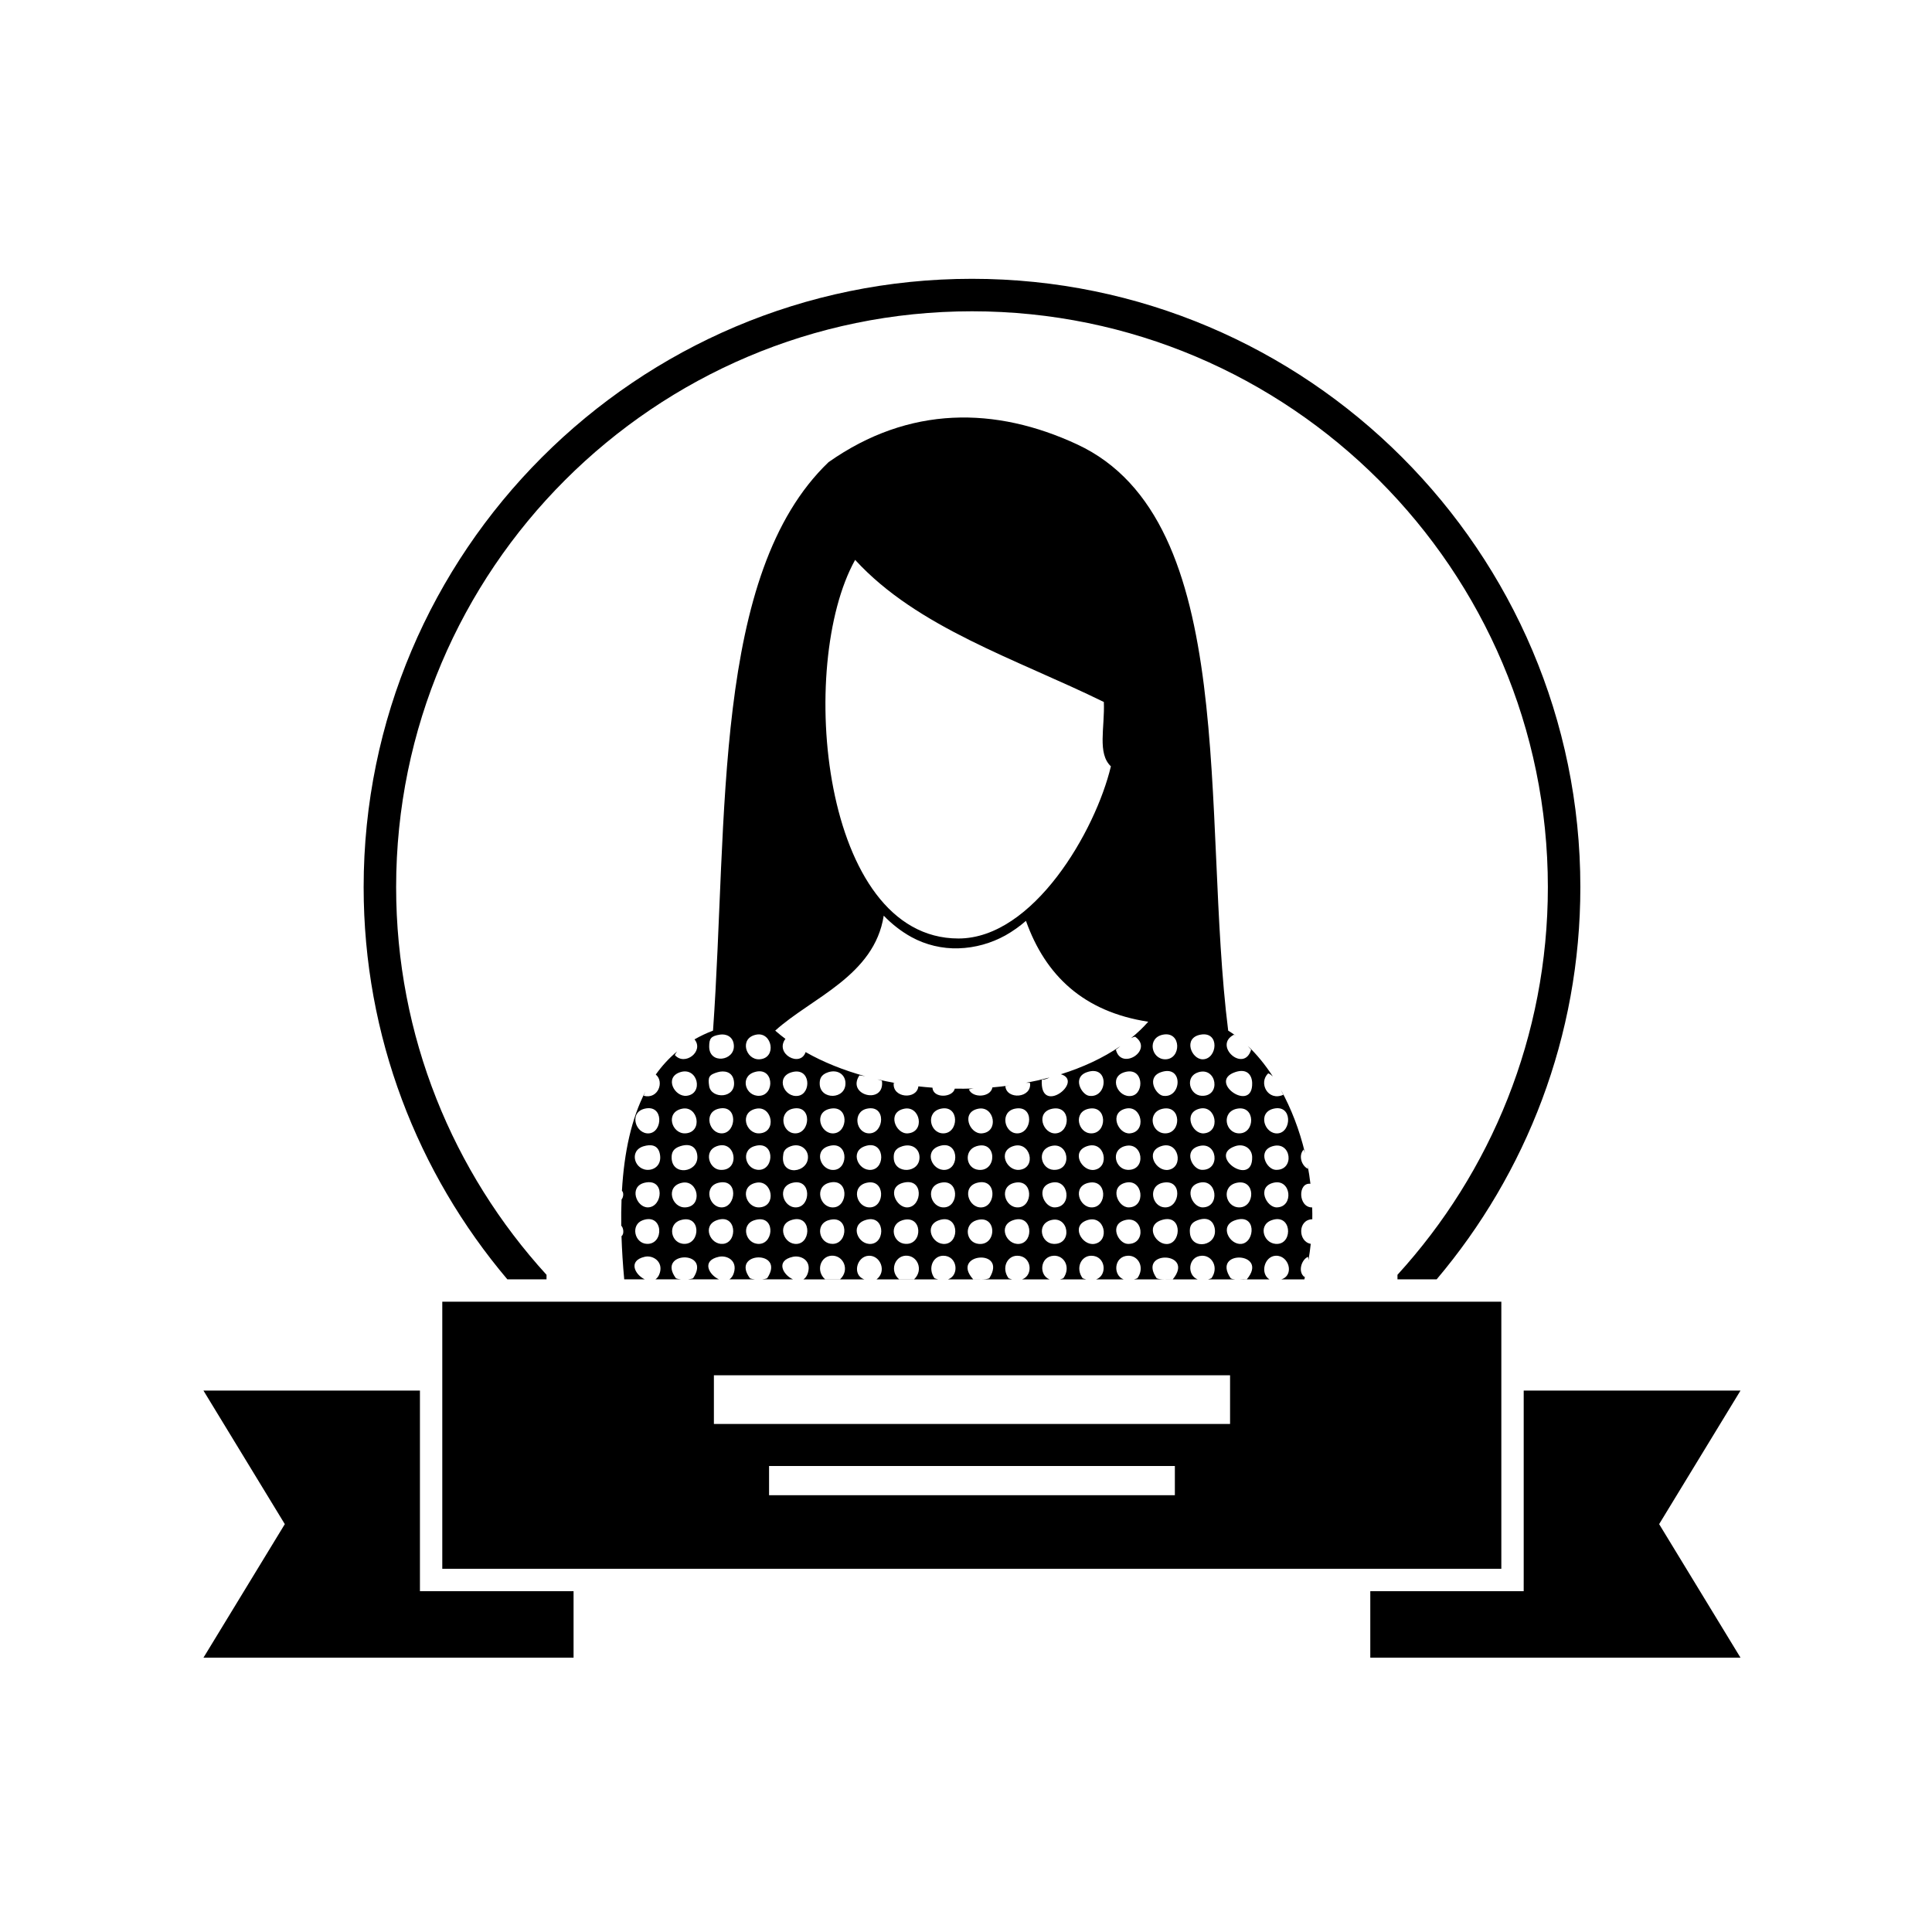
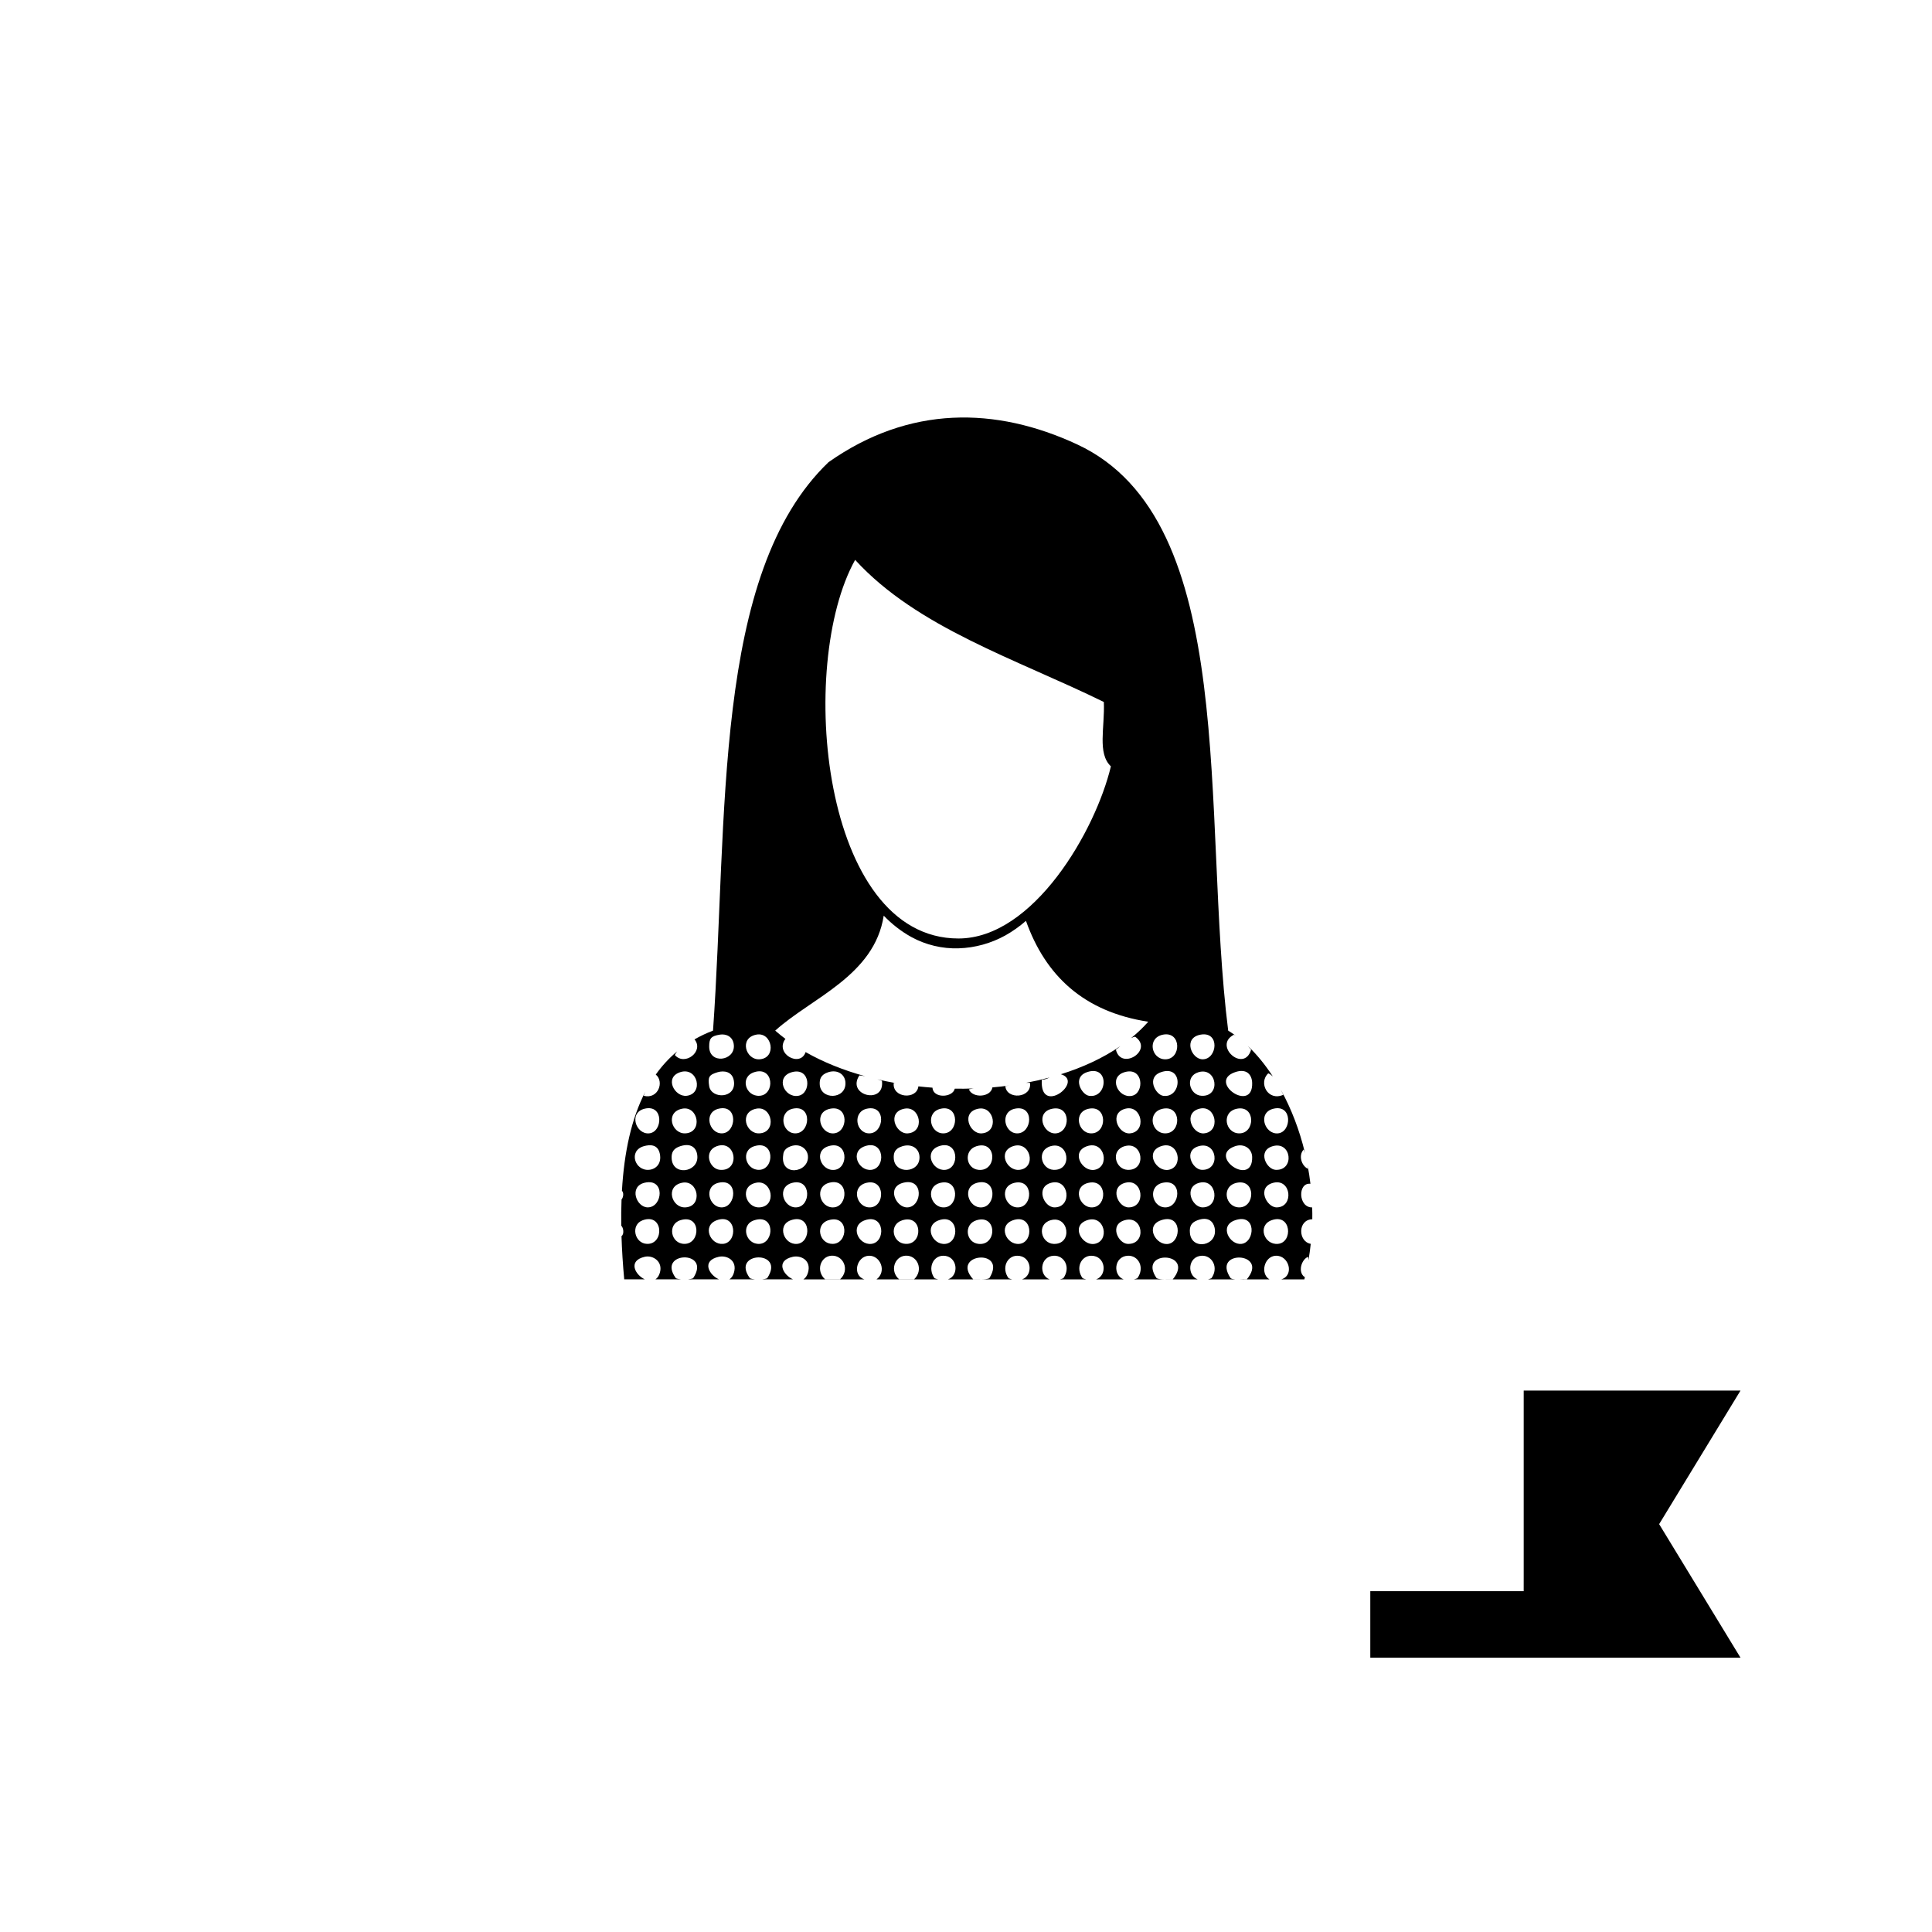
<svg xmlns="http://www.w3.org/2000/svg" fill="#000000" width="800px" height="800px" version="1.1" viewBox="144 144 512 512">
  <g>
-     <path d="m288.83 483.04c0-0.402 0.004-0.797 0.008-1.195-24.75-27.137-39.859-63.203-39.859-102.74 0-84.148 68.461-152.61 152.61-152.61 84.148 0 152.61 68.461 152.61 152.61 0 39.531-15.109 75.598-39.855 102.73v1.203h10.383c23.742-28.086 38.082-64.363 38.082-103.93 0-88.895-72.324-161.22-161.22-161.22-88.895 0-161.22 72.324-161.22 161.22 0 39.57 14.34 75.848 38.082 103.93z" />
-     <path d="m255.29 512.52h-57.371l21.559 35.391-21.559 35.391h98.082v-17.621h-40.711z" />
    <path d="m605.25 512.52h-57.453v49.801l-0.004 3.359h-40.652v17.621h98.109l-21.559-35.391z" />
-     <path d="m261.21 559.75h280.66v-70.789h-280.66zm194.14-19.5h-107.54v-7.742h107.54zm-122.16-31.789h136.79v12.902l-136.79 0.004z" />
    <path d="m308.64 468.83c0.594 0.508 0.824 2.254 0.062 2.758 0.117 3.695 0.359 7.512 0.723 11.449h5.441c-2.574-1.207-4.555-4.949 0.012-5.981 2.191-0.496 4.883 1.305 3.981 4.266-0.258 0.844-0.672 1.391-1.164 1.719h6.785c-0.547-0.055-1.043-0.148-1.355-0.297-5.301-7.141 9.629-7.586 4.551 0-0.312 0.148-0.809 0.242-1.355 0.297h8.215c-2.644-1.168-4.746-4.957-0.035-5.981 2.125-0.461 4.992 0.953 3.981 4.266-0.262 0.855-0.688 1.398-1.195 1.719h6.816c-0.547-0.055-1.043-0.148-1.355-0.297-5.301-7.141 9.633-7.586 4.551 0-0.312 0.148-0.809 0.242-1.355 0.297h8.215c-2.644-1.168-4.746-4.957-0.035-5.981 2.125-0.461 4.992 0.953 3.981 4.266-0.262 0.855-0.688 1.398-1.195 1.719h16.16c-3.348-1.109-2.055-6.207 1.246-6.266 2.992-0.055 4.742 4.133 1.992 6.254-0.02 0.008-0.039 0.008-0.059 0.012h16.363c-0.305-0.078-0.609-0.164-0.945-0.297-1.898-2.609-0.438-5.938 2.273-5.969 3.801-0.047 4.394 5.18 1.297 6.266h8.719c-0.684-0.004-1.395-0.031-2.051-0.012-6.246-6.914 9.316-8.348 4.266-0.285-0.516 0.227-1.199 0.285-1.934 0.297h7.984c-0.297-0.082-0.602-0.164-0.93-0.297-1.98-2.719-0.395-5.957 2.273-5.969 3.852-0.02 4.379 5.168 1.309 6.266h7.273c-2.914-1.129-2.543-6.074 1.086-6.266 2.82-0.152 4.621 3.098 2.559 5.969-0.312 0.133-0.602 0.215-0.887 0.297h6.938c-0.297-0.082-0.602-0.164-0.93-0.297-1.98-2.719-0.395-5.957 2.273-5.969 3.852-0.02 4.375 5.168 1.309 6.266h7.273c-2.914-1.129-2.543-6.074 1.086-6.266 2.82-0.152 4.621 3.098 2.559 5.969-0.312 0.133-0.602 0.215-0.887 0.297h7.941c-0.734-0.008-1.418-0.07-1.934-0.297-5.285-7.606 10.348-7.102 4.266 0.285-0.66-0.02-1.371 0.008-2.051 0.012h8.641c-2.918-1.137-2.578-6.098 1.09-6.266 2.766-0.129 4.59 3.152 2.559 5.969-0.312 0.133-0.598 0.215-0.883 0.297h7.172c-0.457-0.031-0.871-0.109-1.172-0.297-5.277-7.695 10.371-7.031 4.266 0.285-0.551-0.051-1.191-0.016-1.824 0.012h7.863c-0.023-0.008-0.043-0.004-0.066-0.012-2.535-1.621-1.281-6.137 1.707-6.254 3.488-0.141 5.008 5.18 1.457 6.266h6.113c0.117-0.461 0.215-0.922 0.324-1.383-0.082 0.285-0.156 0.559-0.215 0.805-1.934-1.297-0.906-4.668 0.855-5.402 0.094 0.27 0.121 0.578 0.125 0.898 0.254-1.449 0.449-2.898 0.605-4.34-3.387-0.582-3.488-6.402 0.406-6.512 0.008 0.07 0 0.133 0.004 0.203 0.02-1.117 0.008-2.231-0.027-3.336-3.734 0.035-3.863-6.676-0.465-6.266-0.191-1.633-0.441-3.238-0.738-4.816 0.031 0.281 0.066 0.559 0.086 0.852-1.672-0.766-2.625-3.527-1.137-5.117 0.129 0.293 0.242 0.609 0.348 0.922-1.465-6.152-3.684-11.832-6.402-16.758 0.207 0.453 0.418 0.906 0.652 1.332-4.098 1.82-6.676-3.219-3.981-5.688 0.473 0.203 0.863 0.492 1.207 0.824-2.035-3.125-4.273-5.856-6.641-8.102 0.305 0.332 0.598 0.672 0.883 1.023-1.891 6.289-10.18-1.102-4.551-3.981 0.191 0.086 0.367 0.219 0.562 0.336-0.691-0.508-1.383-0.992-2.086-1.418-7.172-57.086 3.344-135.18-40.012-155.35-21.594-10.043-44.527-10.355-65.906 4.711-30.84 29.574-26.609 94.215-30.605 150.64-1.75 0.66-3.375 1.445-4.91 2.32 2.625 3.148-2.594 7.188-5.207 4.141 0.164-0.367 0.383-0.676 0.621-0.969-2.152 1.789-4.035 3.844-5.676 6.148 2.32 1.875 0.656 6.629-3.195 5.629 0.129-0.402 0.293-0.77 0.457-1.141-3.703 7.144-5.641 16.055-6.227 26.316 0.559 0.52 0.371 1.777-0.105 2.301-0.086 2.262-0.113 4.582-0.078 6.957zm173.45-14.809c-2.508-0.105-4.93-5.039-0.852-6.258 5.027-1.504 5.953 6.465 0.852 6.258zm0.285 9.949c-2.754 0.055-5.457-5.449-0.852-6.539 4.676-1.109 5.426 6.453 0.852 6.539zm-0.852-26.16c5.066-1.176 4.785 6.223 1.137 6.543-3.527 0.309-5.512-5.527-1.137-6.543zm-0.57 29.574c5.281-1.93 5.766 5.906 1.707 6.254-3.684 0.32-5.453-4.887-1.707-6.254zm-7.961 6.258c-3.07 0.344-6.016-4.754-1.707-6.254 5.758-2.008 5.371 5.844 1.707 6.254zm-1.137-16.211c4.969-0.949 4.801 6.539 0.566 6.539-3.754 0-4.883-5.711-0.566-6.539zm-0.57-29.289c3.152-1.098 4.488 0.73 4.551 2.844 0.238 8.18-11.965-0.262-4.551-2.844zm1.137 16.211c-3.762 0-4.863-5.731-0.566-6.543 4.906-0.93 4.816 6.543 0.566 6.543zm-1.137 3.41c2.387-0.832 4.496 0.633 4.551 2.844 0.199 8.18-11.984-0.25-4.551-2.844zm-8.816 6.258c-2.508-0.105-4.93-5.039-0.852-6.258 5.027-1.504 5.953 6.465 0.852 6.258zm0.285 9.949c-2.902 0.035-5.195-5.465-0.852-6.539 4.629-1.141 5.504 6.484 0.852 6.539zm0.285-19.617c-3.102 0.238-5.59-5.441-1.137-6.543 4.379-1.082 5.684 6.191 1.137 6.543zm-0.852-26.164c5.164-0.91 4.418 6.492 0.566 6.539-3.031 0.039-5.336-5.699-0.566-6.539zm-0.57 9.953c4.856-1.445 6.039 6.469 0.852 6.258-3.281-0.137-4.586-5.144-0.852-6.258zm-0.285 39.242c2.973-1.105 4.227 0.461 4.551 1.988 1.02 4.852-6.086 6.117-6.539 1.422-0.176-1.785 0.344-2.797 1.988-3.41zm-7.68 6.258c-3.238 0.566-6.359-4.734-1.988-6.254 5.582-1.949 5.508 5.637 1.988 6.254zm-1.418-16.211c5.262-1.027 4.562 6.57 0.57 6.539-3.594-0.023-4.75-5.723-0.57-6.539zm1.418-3.41c-3.25 0.547-6.356-4.734-1.988-6.258 4.738-1.648 6.137 5.555 1.988 6.258zm-1.418-35.832c4.898-0.93 4.875 6.539 0.57 6.539-3.734 0-4.902-5.719-0.57-6.539zm0 16.211c-1.965-0.285-4.555-4.867-0.57-6.258 6.008-2.094 5.555 6.977 0.57 6.258zm0 3.41c4.898-0.926 4.875 6.543 0.57 6.543-3.734 0-4.902-5.723-0.57-6.543zm-96.688-3.41c-3.723 0.617-6.172-5.004-1.707-6.258 5.031-1.41 5.254 5.668 1.707 6.258zm-0.852 9.953c-3.481-0.078-4.484-5.699-0.57-6.543 5.215-1.121 4.656 6.629 0.57 6.543zm0.566 29.289c-3.477 0.336-5.457-4.922-1.707-6.254 5.469-1.949 5.59 5.879 1.707 6.254zm-1.137-16.211c4.992-1.105 4.809 6.418 0.852 6.539-3.469 0.113-5.277-5.559-0.852-6.539zm-2.559-7.394c0.047-0.309 0.039-1.586 1.992-2.273 2.516-0.887 4.394 0.762 4.551 2.559 0.391 4.551-7.461 5.66-6.543-0.285zm11.941-2.273c5.266-1.668 5.484 5.754 1.707 6.258-3.594 0.48-5.762-4.973-1.707-6.258zm0.57-9.953c4.957-0.934 4.711 6.289 0.852 6.543-3.547 0.23-5.461-5.672-0.852-6.543zm0.852 26.16c-3.664 0.242-5.269-5.477-1.137-6.539 5.207-1.34 5.043 6.285 1.137 6.539zm-0.285 9.672c-3.59 0.008-4.691-5.152-1.137-6.254 5.559-1.73 5.391 6.246 1.137 6.254zm1.992 9.383h-3.981c-2.512-2.231-1.223-6.094 1.707-6.254 3.141-0.176 4.941 3.773 2.273 6.254zm-5.402-51.754c-0.031-1.145 0.18-2.465 2.273-3.129 2.457-0.777 4.488 0.578 4.551 2.844 0.125 4.457-6.699 4.574-6.824 0.285zm13.648 42.371c-3.414 0.344-5.758-4.812-1.707-6.254 5.305-1.891 5.66 5.856 1.707 6.254zm-1.707-25.879c5.258-1.855 5.688 5.856 1.707 6.258-3.426 0.344-5.75-4.828-1.707-6.258zm0.57-9.953c5.227-1.125 4.613 6.602 0.57 6.543-3.535-0.055-4.461-5.707-0.57-6.543zm0.855 26.16c-3.625 0.16-5.231-5.613-0.852-6.539 4.887-1.035 4.832 6.367 0.852 6.539zm8.527 3.414c5.402-1.68 5.59 6.5 0.852 6.254-3.426-0.172-4.504-5.117-0.852-6.254zm0.285-9.953c5.473-1.363 5 6.289 1.137 6.539-3.012 0.199-5.789-5.379-1.137-6.539zm2.844 25.594h-3.981c-2.566-2.184-1.203-6.094 1.707-6.254 3.16-0.176 4.863 3.781 2.273 6.254zm-5.402-32.133c-0.039-1.148 0.105-2.453 2.273-3.129 2.461-0.766 4.484 0.559 4.551 2.844 0.125 4.387-6.676 4.664-6.824 0.285zm2.844-13.082c4.203-0.793 5.539 6.234 0.852 6.543-3.203 0.211-5.629-5.637-0.852-6.543zm10.805 35.832c-3.426 0.344-5.75-4.828-1.707-6.254 5.262-1.859 5.691 5.852 1.707 6.254zm-1.137-16.211c4.875-1.031 4.812 6.367 0.852 6.539-3.629 0.16-5.223-5.613-0.852-6.539zm1.137-3.41c-3.426 0.344-5.75-4.828-1.707-6.258 5.262-1.855 5.691 5.856 1.707 6.258zm-1.137-16.211c4.984-1.055 4.797 6.59 0.57 6.543-3.531-0.043-4.734-5.66-0.57-6.543zm9.953 35.832c-3.383-0.359-3.977-5.195-0.566-6.254 5.508-1.715 5.531 6.785 0.566 6.254zm-0.566-25.879c5.488-1.707 5.551 6.758 0.566 6.258-3.422-0.344-3.973-5.199-0.566-6.258zm1.418 16.207c-3.519 0.258-5.441-5.477-1.137-6.539 5.203-1.285 5 6.262 1.137 6.539zm0-19.617c-3.254 0.215-5.629-5.676-0.852-6.543 4.242-0.766 5.484 6.238 0.852 6.543zm9.957 29.289c-3.426 0.344-5.75-4.828-1.707-6.254 5.258-1.859 5.688 5.852 1.707 6.254zm-1.141-16.211c4.891-0.992 4.801 6.367 0.852 6.539-3.602 0.16-5.297-5.637-0.852-6.539zm1.141-3.41c-3.332 0.332-5.805-4.828-1.707-6.258 4.641-1.617 6.434 5.781 1.707 6.258zm-1.141-16.211c5.231-1.059 4.59 6.57 0.566 6.543-3.406-0.027-4.641-5.719-0.566-6.543zm10.238 35.832c-3.312-0.133-4.551-5.141-0.852-6.254 4.914-1.484 6 6.465 0.852 6.254zm-0.852-25.879c4.918-1.48 6 6.465 0.852 6.258-3.289-0.133-4.606-5.125-0.852-6.258zm1.137 16.207c-2.93 0.039-5.184-5.469-0.855-6.539 4.695-1.16 5.559 6.481 0.855 6.539zm0.285-19.617c-3.414 0.246-5.527-5.695-0.855-6.543 4.969-0.898 4.766 6.254 0.855 6.543zm10.234 29.289c-3.215 0.543-6.359-4.734-1.992-6.254 4.758-1.66 6.203 5.543 1.992 6.254zm-1.422-16.211c4.871-0.949 4.84 6.367 0.855 6.539-3.5 0.156-5.438-5.644-0.855-6.539zm1.422-3.41c-3.215 0.543-6.359-4.734-1.992-6.258 4.758-1.656 6.203 5.543 1.992 6.258zm-1.422-16.211c4.914-0.93 4.836 6.574 0.57 6.543-3.535-0.027-4.871-5.731-0.57-6.543zm-0.566-9.668c6.031-2.102 5.594 6.984 0.57 6.258-1.969-0.285-4.559-4.867-0.57-6.258zm10.805 25.879c-3.289-0.133-4.609-5.125-0.855-6.258 4.918-1.48 6.004 6.465 0.855 6.258zm0.285 9.949c-2.906 0.035-5.195-5.465-0.855-6.539 4.66-1.148 5.527 6.481 0.855 6.539zm-0.285 9.672c-2.512-0.102-4.93-5.035-0.855-6.254 5.031-1.508 5.957 6.461 0.855 6.254zm0.57-29.289c-3.102 0.238-5.594-5.441-1.137-6.543 4.379-1.082 5.684 6.191 1.137 6.543zm-1.422-16.211c5.074-1.523 5.356 5.562 1.988 6.258-3.68 0.758-6.34-4.949-1.988-6.258zm-71.371-135.77c16.5 18.027 42.758 26.293 65.91 37.66 0.281 6.781-1.773 13.629 1.867 17.051-4.074 17.113-20.535 45.625-40.402 45.625-36.359 0.004-42.879-72.512-27.375-100.34zm7.574 94.285c2.144 2.211 4.59 4.16 7.34 5.672 3.777 2.082 8.211 3.133 12.512 2.984 4.352-0.129 8.629-1.336 12.395-3.422 1.953-1.098 3.769-2.402 5.449-3.852 5.172 14.539 15.324 24.105 32.406 26.73-1.367 1.555-2.894 2.996-4.547 4.34 0.375-0.191 0.738-0.332 1.086-0.359 5.004 3.535-3.734 9.117-5.117 3.414 0.379-0.262 0.777-0.59 1.191-0.934-4.582 3.152-9.949 5.637-15.793 7.461 0.035 0.008 0.066 0.004 0.098 0.016 6.137 1.945-5.769 11.172-5.117 1.422 0.719 0.012 1.391-0.258 2.031-0.574-2.039 0.543-4.121 1.012-6.242 1.406 0.398-0.023 0.773-0.027 1.082 0.02 0.516 4.098-6.246 4.523-6.543 0.855 0.336-0.043 0.707-0.105 1.086-0.172-1.492 0.203-2.996 0.379-4.512 0.508-0.469 2.672-5.258 2.91-6.242 0.516 0.391-0.109 0.828-0.176 1.273-0.23-1.664 0.059-3.336 0.078-5.004 0.055-0.57 2.414-5.742 2.633-5.922-0.27-1.246-0.094-2.488-0.207-3.727-0.348-0.398 3.621-7.004 3.121-6.527-0.918 0.168 0.008 0.316 0.035 0.48 0.051-1.629-0.289-3.234-0.625-4.824-0.996 0.406 0.125 0.812 0.254 1.215 0.379 0.844 6.461-9.543 3.945-5.973-1.422 0.535 0.055 1.047 0.133 1.543 0.227-5.731-1.578-11.086-3.715-15.797-6.398-1.41 4.172-8.266 0.449-5.367-3.496 0.07 0.043 0.137 0.094 0.207 0.137-1.004-0.75-1.984-1.52-2.898-2.332 9.602-8.695 26.285-14.523 28.758-30.469zm-32.891 86.98c-3.644 0.246-5.172-5.051-1.422-6.254 5.543-1.785 5.375 5.984 1.422 6.254zm0-9.672c-3.684 0.242-5.519-5.66-0.852-6.539 4.191-0.789 5.492 6.238 0.852 6.539zm-1.422-16.207c5.438-1.723 5.445 6.016 1.422 6.258-3.629 0.215-5.191-5.062-1.422-6.258zm1.422-3.41c-3.684 0.242-5.519-5.66-0.852-6.543 4.191-0.793 5.492 6.238 0.852 6.543zm-0.852-26.164c4.191-0.793 5.492 6.234 0.852 6.539-3.684 0.242-5.519-5.656-0.852-6.539zm-0.57 9.953c5.211-1.668 5.578 5.988 1.422 6.258-3.746 0.242-5.336-5.004-1.422-6.258zm-8.246 45.5c-3.438 0.332-5.625-4.824-1.707-6.254 5.324-1.945 5.672 5.867 1.707 6.254zm-0.285-9.672c-3.449 0.109-5.062-5.609-0.852-6.539 5.258-1.16 4.625 6.422 0.852 6.539zm-0.566-9.949c-2.902-0.254-4.359-4.988-0.852-6.258 5.172-1.871 6.359 6.731 0.852 6.258zm-0.285-16.211c5.164-1.172 4.691 6.434 0.852 6.543-3.469 0.098-5.019-5.598-0.852-6.543zm0.285-19.621c1.602-0.254 3.543 0.473 3.695 2.844 0.273 4.172-6.566 5.106-6.539 0.285 0.012-2.106 0.461-2.75 2.844-3.129zm-0.57 9.953c1.66-0.48 3.871-0.195 4.266 2.277 0.762 4.793-5.984 4.926-6.539 1.422-0.379-2.387-0.062-3.023 2.273-3.699zm-8.816 45.5c-3.633 0-4.594-5.144-1.137-6.254 5.57-1.797 5.477 6.254 1.137 6.254zm0.285-9.672c-3.684 0.242-5.519-5.66-0.852-6.539 4.191-0.789 5.492 6.238 0.852 6.539zm-1.422-35.828c4.664-1.512 6.281 5.738 1.707 6.258-3.176 0.359-6.043-4.852-1.707-6.258zm0.57 9.668c4.191-0.793 5.492 6.238 0.852 6.543-3.684 0.238-5.519-5.66-0.852-6.543zm-0.57 9.953c3.195-1.039 4.516 0.758 4.551 2.844 0.07 4.144-6.66 5.098-6.824 0.285-0.055-1.531 0.512-2.559 2.273-3.129zm-8.816 25.879c-3.332-0.121-4.383-5.07-1.137-6.254 5.519-2.019 5.801 6.426 1.137 6.254zm0.285-9.672c-3.086 0.078-5.18-5.555-0.852-6.539 5.449-1.238 4.769 6.445 0.852 6.539zm-0.852-26.16c5.066-1.176 4.785 6.223 1.137 6.543-3.527 0.309-5.512-5.527-1.137-6.543zm-0.285 9.953c1.754-0.512 3.75-0.465 4.266 1.988 0.555 2.633-1.047 4.113-2.844 4.266-3.809 0.332-5.535-5.055-1.422-6.254z" />
  </g>
</svg>